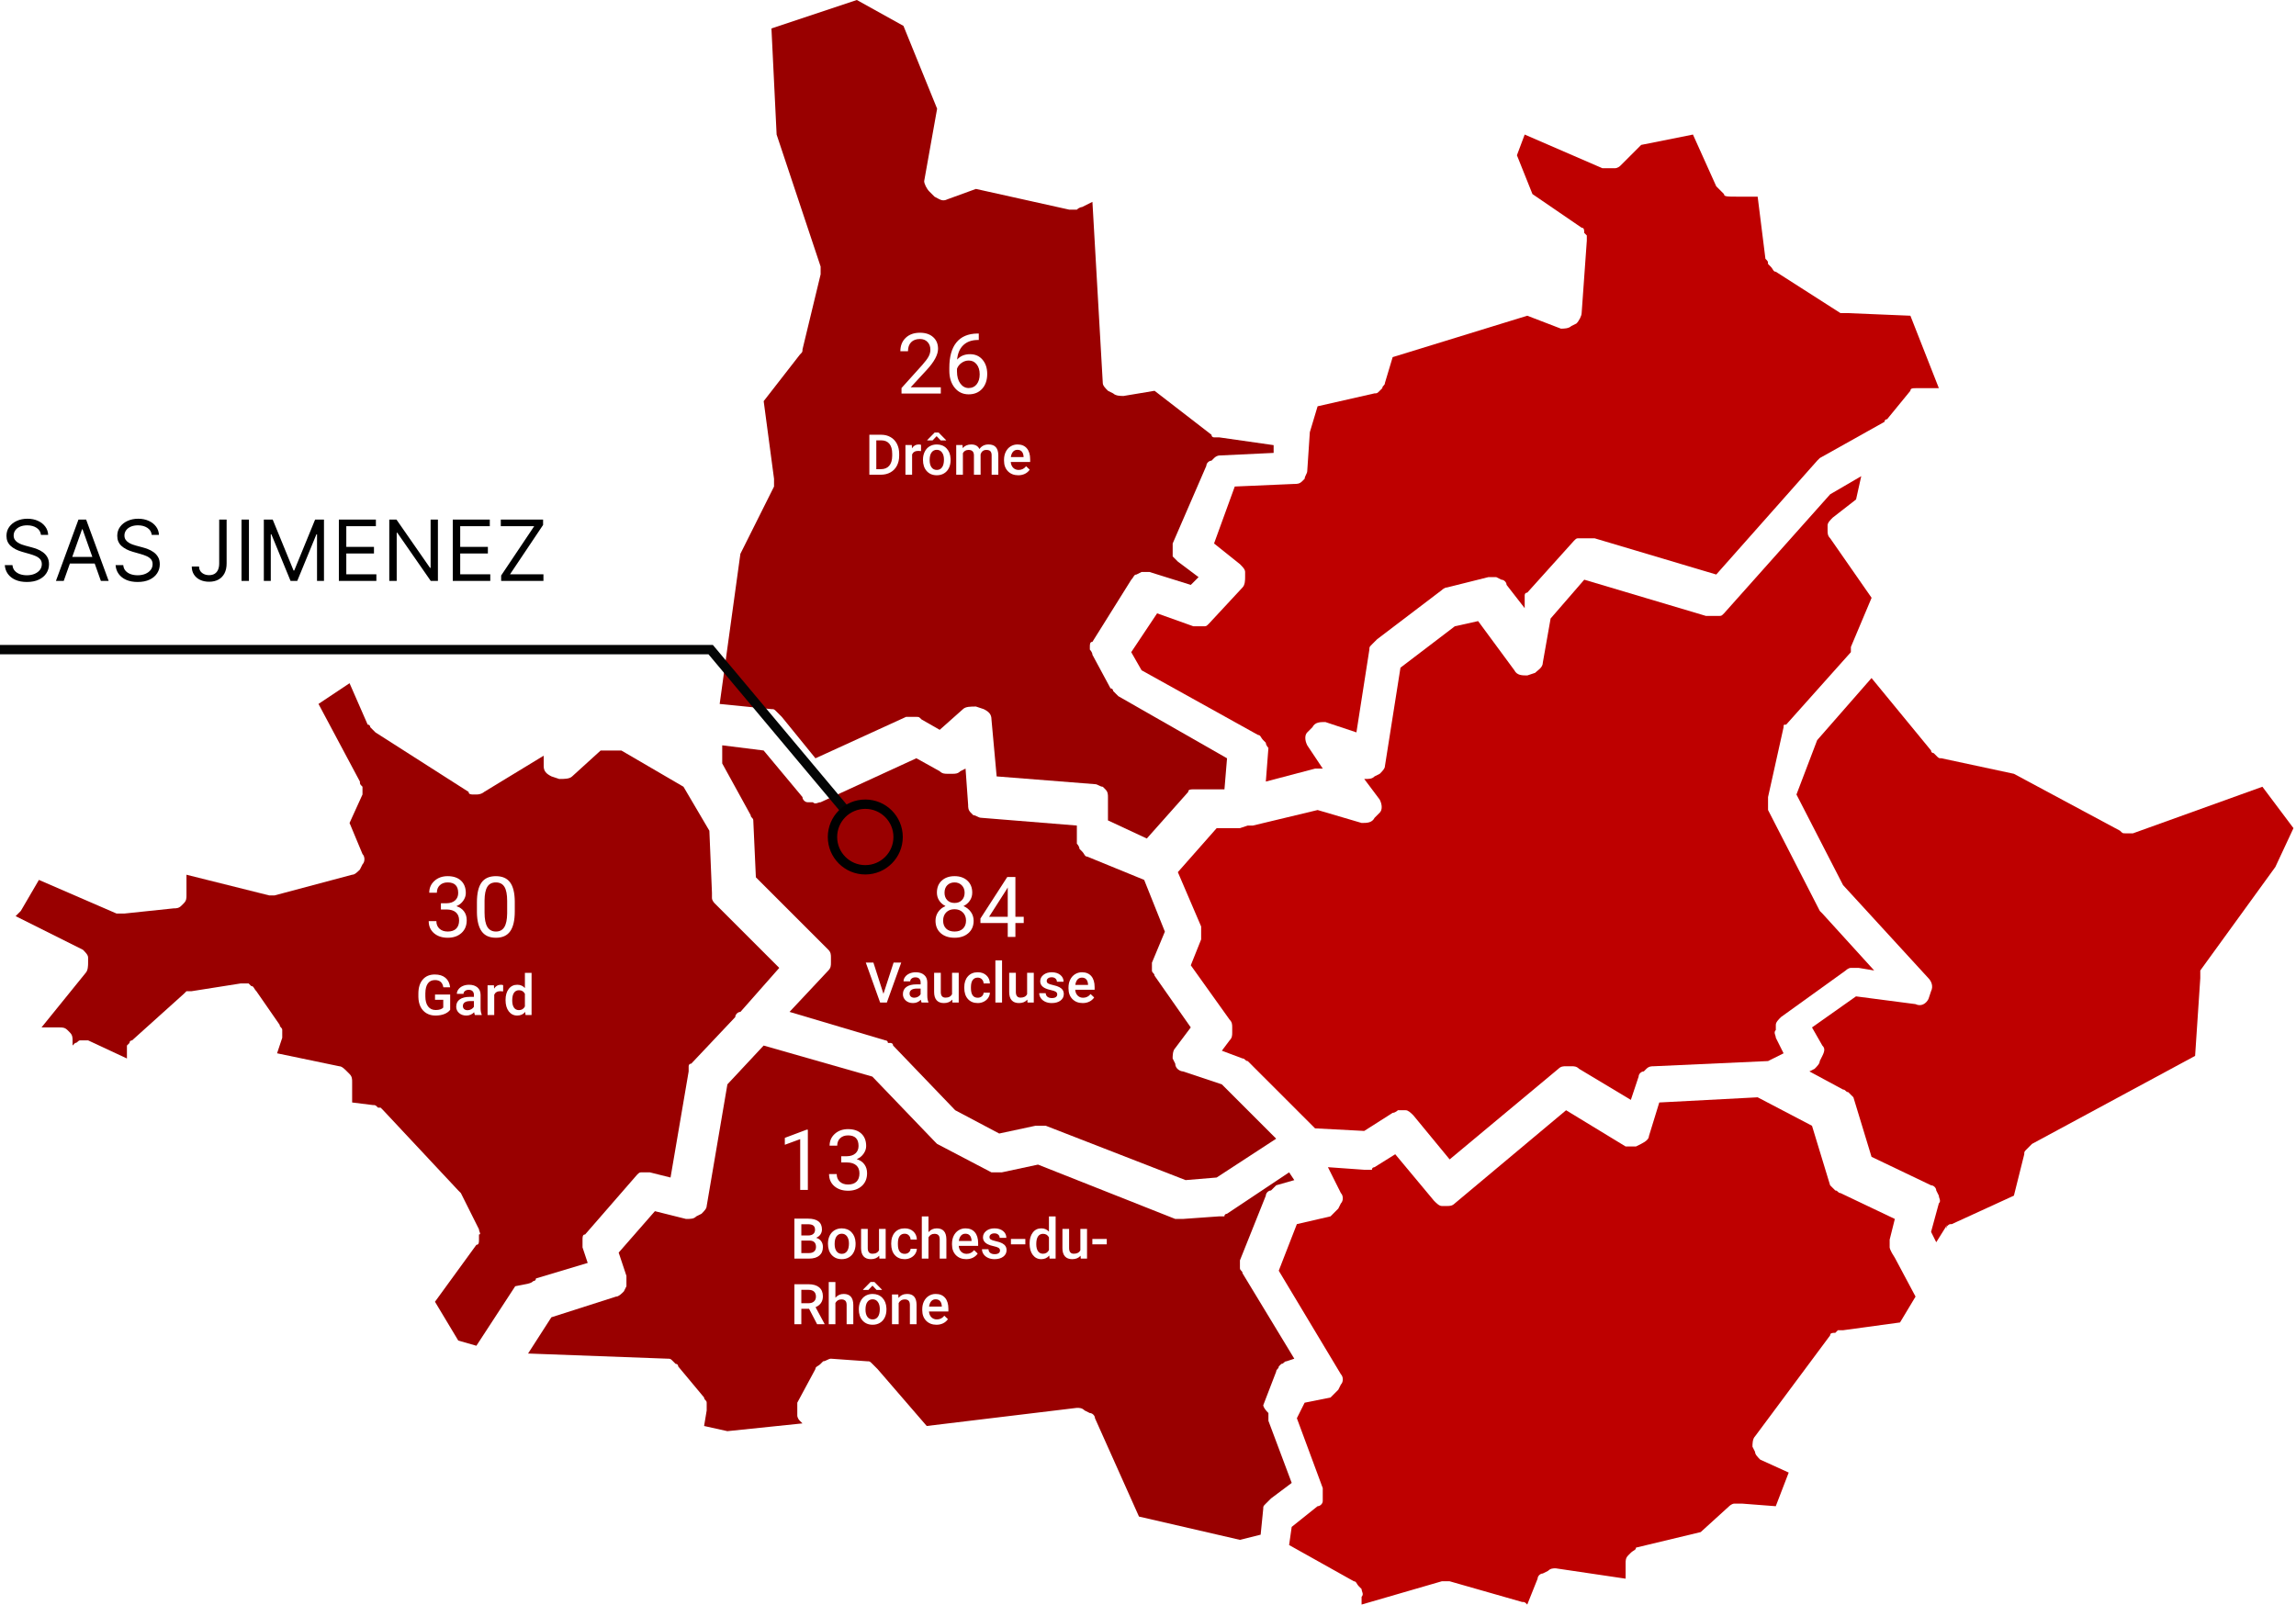
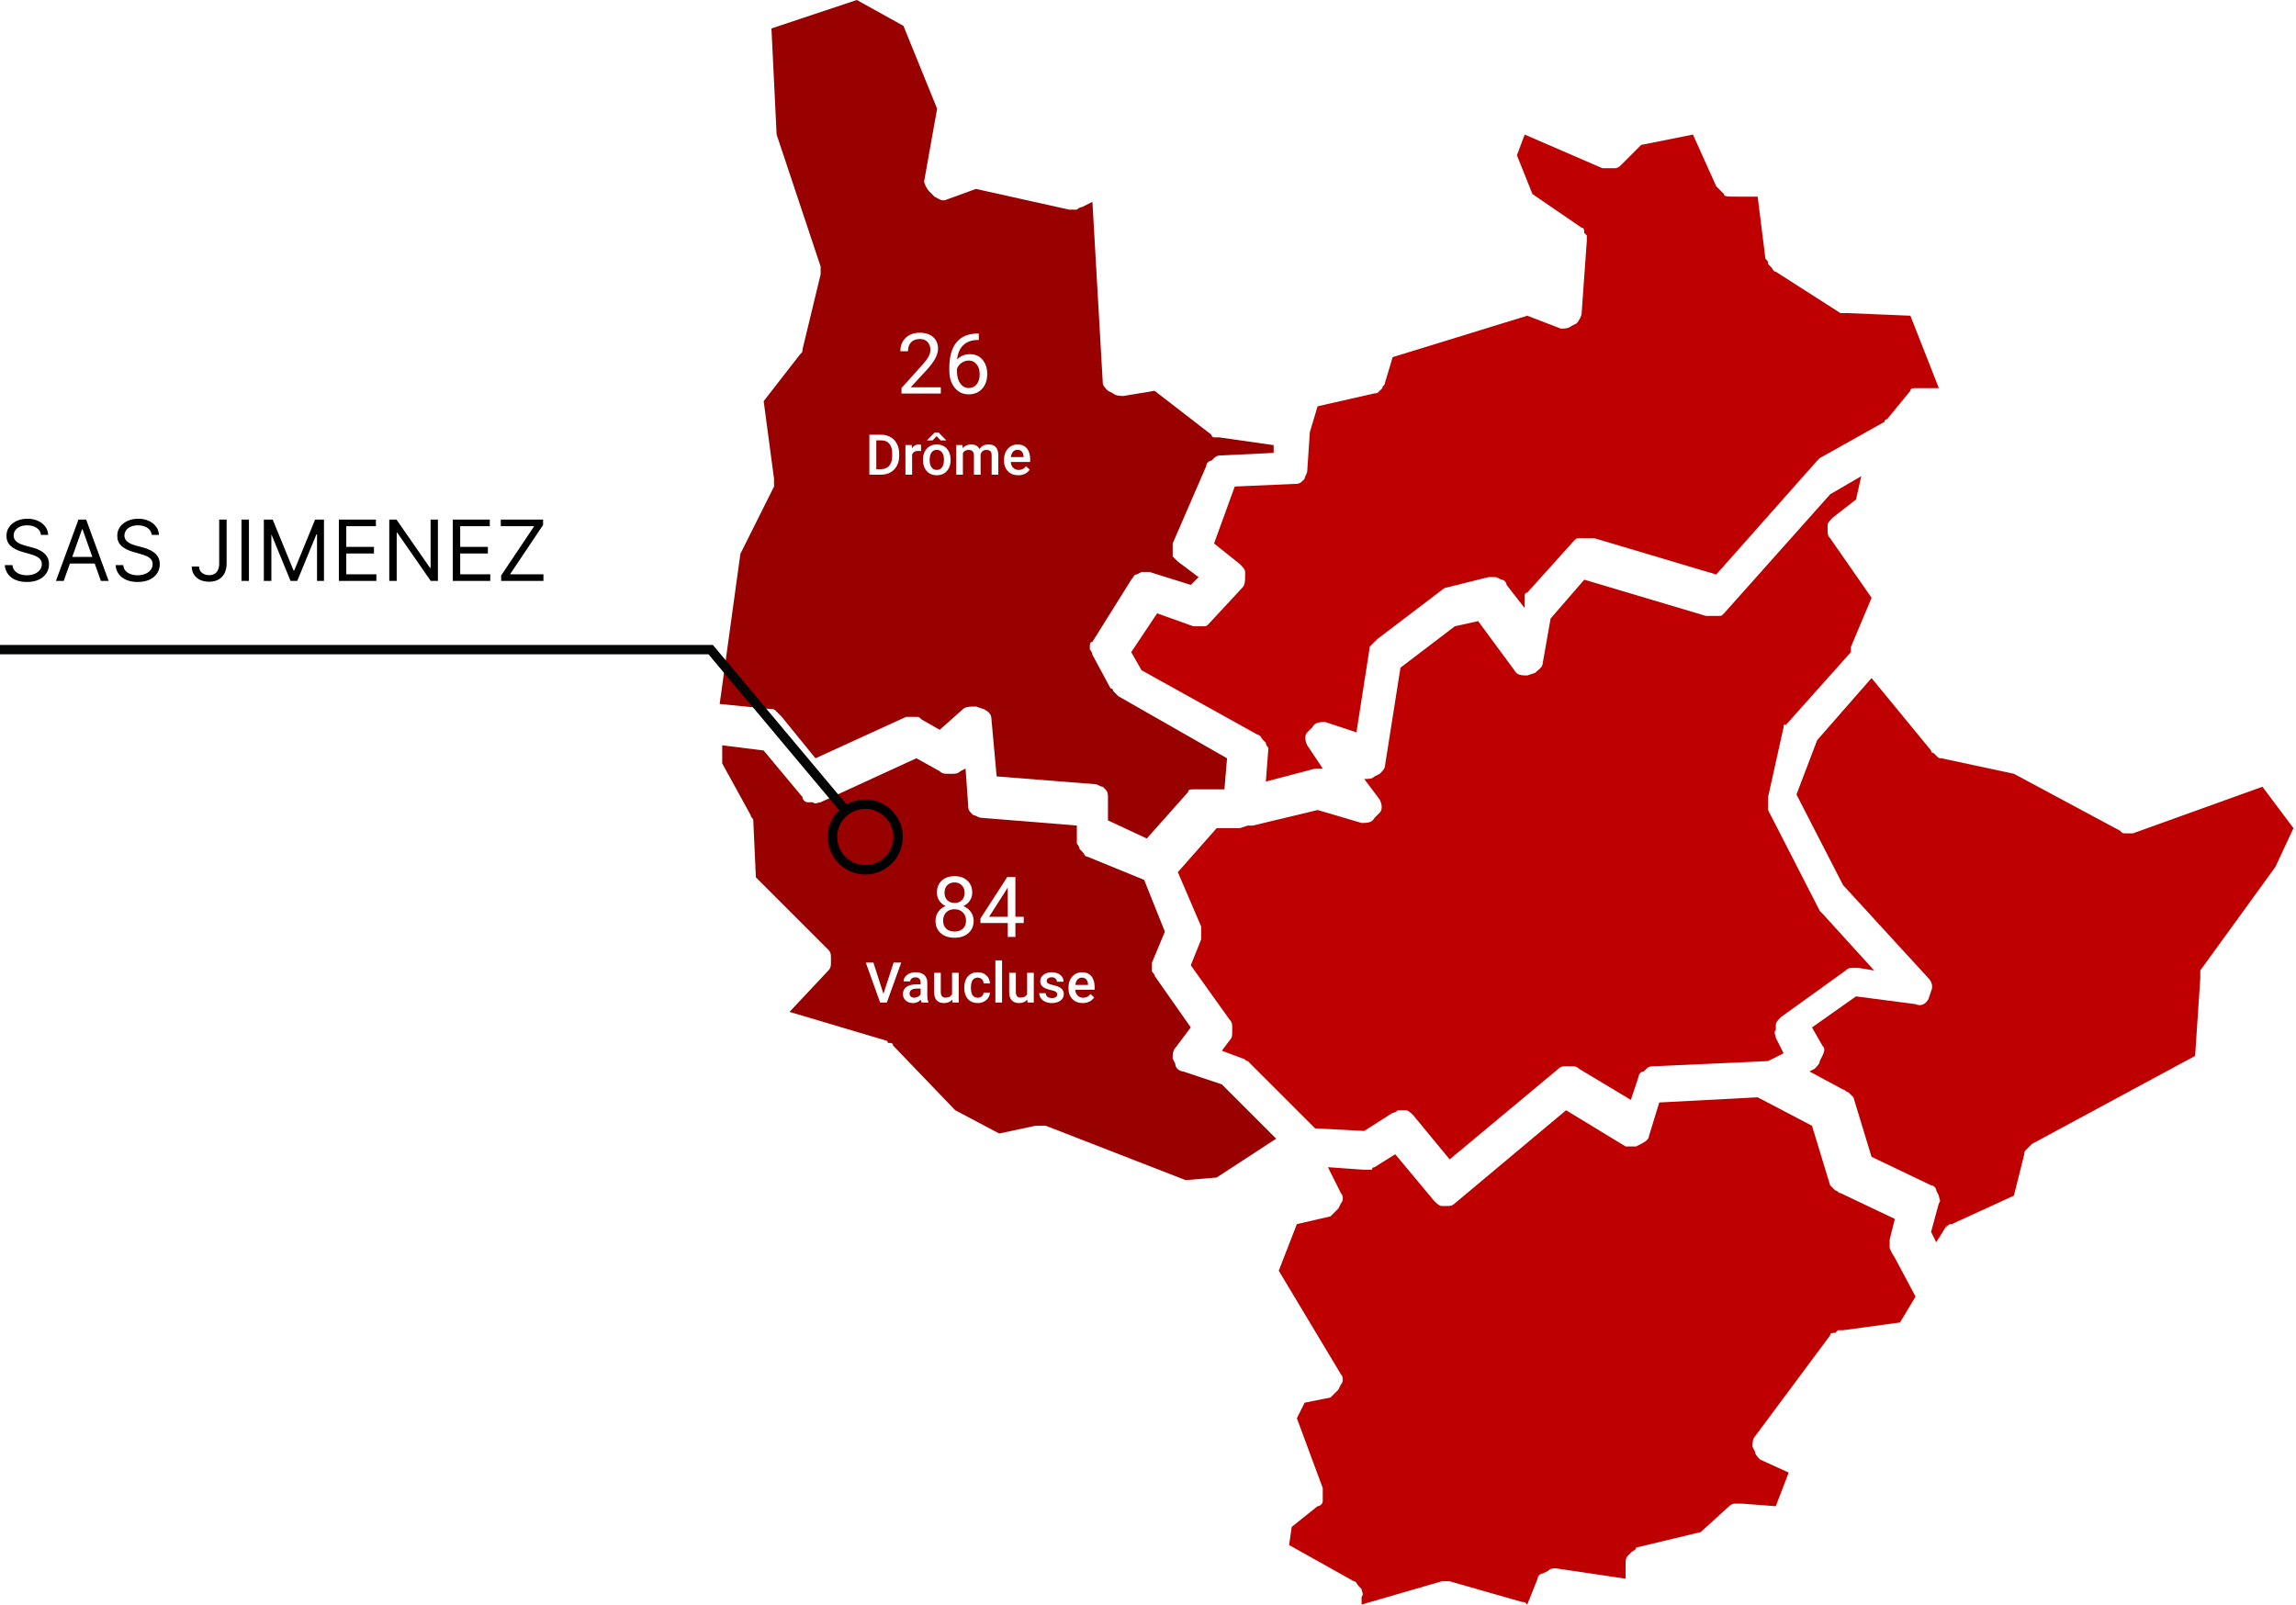
<svg xmlns="http://www.w3.org/2000/svg" width="735" height="514" viewBox="0 0 735 514" fill="none">
-   <rect width="735" height="514" fill="white" />
  <g clip-path="url(#clip0_0_1)">
    <path d="M252.745 323.999L283.406 333.115C283.406 333.115 284.234 333.114 284.234 333.943H285.063C285.063 333.943 285.892 333.943 285.892 334.772L305.78 355.489L319.867 362.947L331.468 360.461H332.297C332.297 360.461 332.297 360.461 333.126 360.461H333.954H334.783L379.531 377.863L389.475 377.034L408.535 364.604L391.133 347.202L378.703 343.059C377.874 343.059 376.217 342.23 376.217 340.573L375.388 338.915C375.388 338.087 375.388 336.429 376.217 335.6L381.189 328.971L369.587 312.398C369.587 311.569 368.759 311.569 368.759 310.74V309.912C368.759 309.083 368.759 308.254 368.759 308.254L372.902 298.31L366.273 281.737L348.042 274.279C347.213 274.279 347.213 273.45 346.385 272.622L345.556 271.793C345.556 270.964 344.727 270.136 344.727 270.136V264.335L314.066 261.849C313.238 261.849 312.409 261.02 311.58 261.02L310.752 260.191C309.923 259.363 309.923 258.534 309.923 257.705L309.094 246.104L307.437 246.933C306.608 247.761 305.78 247.761 304.951 247.761H303.294C302.465 247.761 301.636 247.761 300.808 246.933L293.35 242.789L262.689 256.877C261.86 256.877 261.031 257.705 260.203 256.877H258.545C257.717 256.877 256.888 256.048 256.888 255.219L244.458 240.303L231.199 238.646V244.447L240.315 261.02C240.315 261.849 241.143 261.849 241.143 262.678L241.972 280.908L265.175 304.111C266.003 304.94 266.003 305.768 266.003 306.597V308.254C266.003 309.083 266.003 309.912 265.175 310.74L252.745 323.999Z" fill="#990000" />
    <path d="M551.894 62.142L551.066 61.314C550.237 60.485 550.237 60.485 549.409 59.656L541.95 43.083L525.377 46.398L518.748 53.027C517.919 53.856 517.09 53.856 517.09 53.856H515.433C514.604 53.856 513.776 53.856 512.947 53.856L488.087 43.083L485.601 49.712L490.573 62.142L506.318 72.915C507.146 72.915 507.146 73.744 507.146 74.572L507.975 75.401C507.975 76.23 507.975 76.23 507.975 77.058L506.318 100.261C506.318 101.09 505.489 102.747 504.66 103.576L503.003 104.405C502.174 105.233 500.517 105.233 499.688 105.233L488.916 101.09L445.825 114.349L443.339 122.635C443.339 123.464 442.51 123.464 442.51 124.293L441.681 125.121C440.853 125.95 440.853 125.95 440.024 125.95L421.793 130.093L419.307 138.38L418.479 150.81C418.479 151.639 417.65 152.467 417.65 153.296L416.821 154.125C415.993 154.954 415.164 154.954 414.335 154.954L395.276 155.782L388.646 174.013L396.933 180.642C397.762 181.471 398.59 182.3 398.59 183.128V184.786C398.59 185.614 398.59 187.272 397.762 188.1L386.989 199.702C386.16 200.53 386.16 200.53 385.332 200.53H384.503C383.674 200.53 382.846 200.53 382.017 200.53L370.416 196.387L362.129 208.817L365.444 214.618L402.734 235.335C403.562 235.335 403.563 236.163 404.391 236.992L405.22 237.821C405.22 238.649 406.048 239.478 406.048 239.478L405.22 250.251L420.965 246.107H421.793H422.622C422.622 246.107 422.622 246.107 423.451 246.107L418.479 238.649C417.65 236.992 417.65 235.335 418.479 234.506L420.136 232.849C420.965 231.191 422.622 231.191 424.279 231.191L434.223 234.506L438.367 207.988C438.367 207.16 438.367 207.16 439.195 206.331L440.024 205.502L440.853 204.674L461.569 188.929C461.569 188.929 462.398 188.1 463.227 188.1L476.486 184.786C477.314 184.786 478.143 184.786 478.972 184.786L480.629 185.614C481.458 185.614 482.286 186.443 482.286 187.272L488.087 194.73V192.244V191.415V190.586C488.087 190.586 488.087 189.758 488.916 189.758L503.832 173.184C504.66 172.356 504.66 172.356 505.489 172.356H507.146C507.975 172.356 508.804 172.356 509.632 172.356H510.461L549.409 183.957L581.727 147.495L582.555 146.667L603.272 135.065C603.272 135.065 603.272 134.237 604.101 134.237L611.559 125.121C611.559 124.293 612.388 124.293 613.216 124.293H614.045C614.873 124.293 615.702 124.293 615.702 124.293H620.674L611.559 101.09L591.671 100.261H590.842H590.013H589.185L568.468 87.002C567.639 87.002 567.639 86.174 566.811 85.345L565.982 84.517C565.982 83.688 565.982 83.688 565.153 82.859L562.667 62.971H556.867C552.723 62.971 551.894 62.971 551.894 62.142Z" fill="#BE0000" />
    <path d="M570.964 232.847C570.964 232.019 570.964 232.019 571.792 232.019L592.509 208.816C592.509 207.987 592.509 207.987 592.509 207.159L599.139 191.414L585.88 172.354C585.051 171.526 585.051 170.697 585.051 169.868V168.211C585.051 167.382 585.88 166.554 586.708 165.725L594.166 159.924L595.824 152.466L585.88 158.267L551.904 196.386C551.075 197.215 551.076 197.214 550.247 197.214H549.418C548.59 197.214 547.761 197.214 546.932 197.214H546.103L507.156 185.613L496.383 198.043L493.897 212.131C493.897 213.788 492.24 214.617 491.411 215.445L488.925 216.274C487.268 216.274 485.611 216.274 484.782 214.617L473.18 198.872L465.722 200.529L448.32 213.788L443.348 245.277C443.348 246.106 442.52 246.935 441.691 247.763L440.034 248.592C439.205 249.421 438.376 249.421 436.719 249.421L441.691 256.05C442.52 257.708 442.52 259.365 441.691 260.194L440.034 261.851C439.205 263.508 437.548 263.508 435.89 263.508L421.803 259.365L401.086 264.337H400.257H399.429L396.943 265.165H389.485L377.055 279.253L384.513 296.655C384.513 297.484 384.513 297.484 384.513 298.312V299.141C384.513 299.97 384.513 299.97 384.513 300.798L381.198 309.085L393.628 326.487C394.457 327.316 394.457 328.145 394.457 328.973V330.631C394.457 331.459 394.457 332.288 393.628 333.117L391.142 336.431L397.771 338.917C398.6 338.917 398.6 339.746 399.429 339.746L420.974 361.291L436.719 362.12L445.834 356.319C446.663 356.319 447.492 355.491 447.492 355.491H448.32H449.978C450.806 355.491 451.635 356.319 452.464 357.148L464.065 371.235L498.869 342.232C499.698 341.403 500.527 341.403 501.355 341.403H503.013C503.841 341.403 504.67 341.403 505.499 342.232L522.072 352.176L524.558 344.718C524.558 343.889 525.387 343.061 526.215 343.061L527.044 342.232C527.873 341.403 528.701 341.403 529.53 341.403L565.992 339.746L570.964 337.26L568.478 332.288C568.478 331.459 567.649 330.63 568.478 329.802V328.145C568.478 327.316 569.306 326.487 570.135 325.658L590.852 310.742C590.852 310.742 591.68 309.914 592.509 309.914H593.338C594.166 309.914 594.166 309.914 594.995 309.914L599.967 310.742L583.394 292.512L582.565 291.683L565.992 259.365C565.992 258.536 565.992 258.536 565.992 257.707V256.879C565.992 256.05 565.992 256.05 565.992 255.221L570.964 232.847Z" fill="#BE0000" />
-     <path d="M404.389 449.963L408.533 439.19C408.533 438.361 409.361 438.361 409.361 437.532L410.19 436.704C411.019 436.704 411.019 435.875 411.847 435.875L414.334 435.046L397.76 407.7C397.76 406.872 396.931 406.872 396.931 406.043V405.214C396.931 404.386 396.931 404.386 396.931 403.557L405.218 382.84C405.218 382.012 406.047 381.183 406.875 381.183L407.704 380.354L408.533 379.526L414.334 377.868L412.676 375.382L392.788 388.641C392.788 388.641 391.959 388.641 391.959 389.47H391.131H390.302L378.701 390.298H377.872H377.043H376.215L332.295 372.896L320.694 375.382C320.694 375.382 319.865 375.382 319.036 375.382H318.208H317.379L299.977 366.267L299.148 365.438L279.26 344.721L244.456 334.777L232.855 347.207L226.225 386.155C226.225 386.984 225.396 387.812 224.568 388.641L222.91 389.47C222.082 390.298 221.253 390.298 219.596 390.298L209.652 387.812L198.05 401.071L200.536 408.529C200.536 409.358 200.536 410.186 200.536 411.844L199.708 413.501C198.879 414.33 198.05 415.158 197.222 415.158L176.505 421.788L169.047 433.389L213.795 435.046C214.624 435.046 214.624 435.046 215.452 435.875L216.281 436.704C217.11 436.704 217.11 437.532 217.11 437.532L225.397 447.476C225.397 448.305 226.225 448.305 226.225 449.134V449.963C226.225 450.791 226.225 450.791 226.225 451.62L225.397 456.592L232.855 458.249L256.886 455.763L256.057 454.935C255.229 454.106 255.229 453.277 255.229 453.277V451.62C255.229 450.791 255.229 449.963 255.229 449.134L261.029 438.361C261.029 437.533 261.858 437.533 262.687 436.704L263.515 435.875C264.344 435.875 265.173 435.046 266.001 435.046L277.603 435.875C278.431 435.875 278.431 435.875 279.26 436.704L280.089 437.532L280.917 438.361L296.662 456.592L344.725 450.791C345.554 450.791 346.382 450.791 347.211 451.62L348.868 452.449C349.697 452.449 350.526 453.277 350.526 454.106L364.613 485.595L396.931 493.053L403.561 491.396L404.389 483.109C404.389 482.281 404.389 482.281 405.218 481.452L406.047 480.623L406.875 479.795L413.505 474.823L406.047 454.935C406.047 454.106 406.047 454.106 406.047 453.277V452.449C404.389 450.791 404.389 449.963 404.389 449.963Z" fill="#990000" />
    <path d="M623.149 392.784C623.978 391.955 623.978 391.955 624.806 391.955L644.694 382.84L648.009 369.581C648.009 368.753 648.009 368.753 648.838 367.924L649.666 367.095L650.495 366.267L702.701 338.092L704.359 313.232C704.359 312.403 704.359 312.403 704.359 311.574V310.746L728.39 277.599L734.191 265.169L724.247 251.91L682.813 266.826C681.985 266.826 681.985 266.826 681.156 266.826H680.327C679.498 266.826 679.499 266.826 678.67 265.997L644.694 247.767L621.492 242.795C620.663 242.795 620.663 242.795 619.834 241.966L619.006 241.137C619.006 241.137 618.177 241.137 618.177 240.309L599.117 217.106L581.715 236.994L575.086 254.396L590.002 283.4L617.348 313.232C618.177 314.06 619.005 315.718 618.177 317.375L617.348 319.861C616.52 321.518 614.862 322.347 613.205 321.518L594.145 319.032L580.058 328.977L583.373 334.777C584.201 335.606 584.201 336.434 583.373 338.092L582.544 339.749C582.544 340.578 581.715 341.407 580.887 342.235L579.229 343.064L590.002 348.865C590.831 348.865 590.831 349.693 591.659 349.693L592.488 350.522L593.317 351.351L599.117 370.41L618.177 379.525C619.005 379.525 619.834 380.354 619.834 381.183L620.663 382.84C620.663 383.669 621.492 384.497 620.663 385.326L618.177 394.441L619.834 397.756L623.978 391.127C622.32 393.613 623.149 393.613 623.149 392.784Z" fill="#BE0000" />
    <path d="M604.922 399.414C604.922 398.585 604.922 397.756 604.922 396.927L606.579 390.298L589.177 382.011C588.348 382.011 588.348 381.183 587.52 381.183L586.691 380.354L585.862 379.525L580.062 360.466L562.66 351.351L531.17 353.008L527.855 363.781C527.855 364.609 527.027 365.438 525.369 366.267L523.712 367.095C522.883 367.095 521.226 367.095 520.397 367.095L501.338 355.494L465.705 385.326C464.876 386.155 464.048 386.155 463.219 386.155H461.562C460.733 386.155 459.904 385.326 459.076 384.497L446.646 369.581L440.016 373.725C440.016 373.725 439.188 373.725 439.188 374.553H438.359C438.359 374.553 437.53 374.553 436.702 374.553L425.1 373.725L429.244 382.011C430.072 382.84 430.072 384.497 429.244 385.326L428.415 386.983C427.586 387.812 426.758 388.641 425.929 389.469L415.156 391.955L409.355 406.872L429.244 440.018C430.072 440.847 430.072 442.504 429.244 443.333L428.415 444.99C427.586 445.819 426.758 446.648 425.929 447.476L417.642 449.134L415.156 454.106L423.443 476.48C423.443 477.308 423.443 478.137 423.443 478.966V480.623C423.443 481.452 422.614 482.281 421.786 482.281L413.499 488.91L412.67 494.711L433.387 506.312C434.216 506.312 434.216 507.141 435.044 507.969L435.873 508.798C435.873 509.627 436.702 510.455 435.873 511.284V513.77L461.562 506.312H462.39H463.219H464.048L487.251 512.941C488.079 512.941 488.079 512.941 488.908 513.77L492.223 505.483C492.223 504.655 493.051 503.826 493.88 503.826L495.537 502.997C496.366 502.169 497.195 502.169 498.023 502.169L520.397 505.483V500.511C520.397 499.683 520.397 498.854 521.226 498.025L522.055 497.197C522.883 496.368 523.712 496.368 523.712 495.539L544.429 490.567L553.544 482.281C553.544 482.281 554.373 481.452 555.202 481.452H556.03C556.859 481.452 556.859 481.452 557.688 481.452L568.46 482.281L572.604 471.508L563.488 467.364C562.66 466.536 561.831 465.707 561.831 464.878L561.002 463.221C561.002 462.392 561.002 460.735 561.831 459.906L585.862 427.588C585.862 426.76 586.691 426.76 587.52 426.76L588.348 425.931C588.348 425.931 589.177 425.931 590.006 425.931L608.236 423.445L613.209 415.158L606.579 402.728C604.922 400.242 604.922 399.414 604.922 399.414Z" fill="#BE0000" />
-     <path d="M170.734 410.184C170.734 410.184 171.563 410.184 171.563 409.356L188.136 404.383L186.479 399.412C186.479 398.583 186.479 397.754 186.479 397.754V396.925C186.479 396.097 186.479 395.268 187.308 395.268L203.881 376.209C204.71 375.38 204.71 375.38 205.538 375.38H206.367C207.196 375.38 208.024 375.38 208.024 375.38L214.654 377.037L220.454 343.062C220.454 342.233 220.454 342.233 220.454 342.233V341.405C220.454 341.405 220.454 340.576 221.283 340.576L235.371 325.66C235.371 324.831 236.199 324.002 237.028 324.002L249.458 309.915L228.741 289.198C228.741 289.198 227.913 288.37 227.913 287.541V286.712V285.883L227.084 265.995L218.797 251.908L198.909 240.307H192.28L183.164 248.593C182.336 249.422 180.678 249.422 179.021 249.422L176.535 248.593C174.878 247.765 174.049 246.936 174.049 245.279V241.964L154.989 253.565C154.989 253.565 154.161 254.394 152.503 254.394H151.675C150.846 254.394 150.017 254.394 150.017 253.565L120.185 234.506L119.357 233.677L118.528 232.849C118.528 232.849 118.528 232.02 117.699 232.02L111.899 218.761L101.955 225.391L115.213 250.251C115.213 251.079 115.213 251.079 116.042 251.908V252.737C116.042 253.565 116.042 253.565 116.042 254.394L111.899 263.509L116.042 273.453C116.871 274.282 116.871 275.94 116.042 276.768L115.213 278.426C114.385 279.254 113.556 280.083 112.727 280.083L87.867 286.712C87.038 286.712 86.21 286.712 86.21 286.712L59.692 280.083V286.712C59.692 287.541 59.692 288.37 58.864 289.198L58.035 290.027C57.206 290.856 56.378 290.856 55.549 290.856L39.804 292.513H38.976H38.147H37.318L12.458 281.74L6.657 291.684L5.829 292.513L5 293.342L26.546 304.114C27.374 304.943 28.203 305.772 28.203 306.6V308.258C28.203 309.086 28.203 310.744 27.374 311.572L13.287 328.974H19.087C19.916 328.974 20.745 328.974 21.573 329.803L22.402 330.632C23.231 331.46 23.231 332.289 23.231 333.118V334.775L24.059 333.946C24.888 333.946 24.888 333.118 25.717 333.118H26.546C27.374 333.118 28.203 333.118 28.203 333.118L40.633 338.919V336.432C40.633 335.604 40.633 335.604 40.633 334.775L41.462 333.946C41.462 333.118 42.29 333.118 42.29 333.118L58.864 318.202L59.692 317.373H60.521H61.35L77.094 314.887C77.923 314.887 78.752 314.887 79.58 314.887L80.409 315.716C81.238 315.716 81.238 316.544 82.066 317.373L89.525 328.146C89.525 328.974 90.353 328.974 90.353 329.803V330.632C90.353 331.46 90.353 331.46 90.353 332.289L88.696 337.261L108.584 341.405C109.413 341.405 110.241 342.233 111.07 343.062L111.899 343.89C112.727 344.719 112.727 345.548 112.727 346.376V353.006L119.357 353.835C120.185 353.835 120.185 353.835 121.014 354.663H121.843L122.671 355.492L146.703 381.181L147.531 382.009L153.332 393.611C153.332 394.439 154.161 395.268 153.332 395.268V396.925C153.332 397.754 153.332 398.583 152.503 398.583L139.245 416.814L146.703 429.244L152.503 430.901L164.934 411.842C169.077 411.013 169.906 411.013 170.734 410.184Z" fill="#990000" />
    <path d="M386.173 149.161C386.173 148.332 387.002 147.503 387.83 147.503L388.659 146.675C389.488 145.846 390.316 145.846 390.316 145.846L407.718 145.017V142.531L390.316 140.045H389.488H388.659C388.659 140.045 387.83 140.045 387.83 139.217L369.599 125.129L359.655 126.787C358.827 126.787 357.169 126.787 356.341 125.958L354.683 125.129C353.855 124.301 353.026 123.472 353.026 122.643L349.711 64.636L346.397 66.294C346.397 66.294 345.568 66.294 344.739 67.122H343.911C343.082 67.122 343.082 67.122 342.253 67.122L312.421 60.493L303.306 63.808C301.648 64.636 300.82 63.808 299.162 62.979L297.505 61.322C296.676 60.493 295.848 58.836 295.848 58.007L299.991 34.804L289.218 8.287L274.302 0L246.956 9.115L248.614 43.091L262.701 85.353V86.182V87.01V87.839L256.9 111.871C256.9 112.699 256.9 112.699 256.072 113.528L244.47 128.444L247.785 153.304V154.133V154.962V155.79L237.012 177.336L230.383 225.399L246.956 227.056C247.785 227.056 247.785 227.056 248.614 227.884L249.442 228.713L250.271 229.542L261.044 242.801L290.047 229.542C290.876 229.542 290.876 229.542 291.704 229.542H293.362C294.19 229.542 294.19 229.542 295.019 230.371L300.82 233.685L308.278 227.056C309.106 226.227 310.764 226.227 312.421 226.227L314.907 227.056C316.565 227.885 317.393 228.713 317.393 230.371L319.051 248.601L350.54 251.087C351.369 251.087 352.197 251.916 353.026 251.916L353.855 252.745C354.683 253.573 354.683 254.402 354.683 255.231V262.689L367.114 268.489L380.372 253.573C380.372 252.745 381.201 252.745 382.029 252.745H382.858C383.687 252.745 383.687 252.745 384.516 252.745H391.974L392.802 242.801L357.998 222.913L357.169 222.084L356.341 221.255C356.341 221.255 356.341 220.427 355.512 220.427L349.711 209.654C349.711 208.825 348.883 207.996 348.883 207.996V207.168C348.883 206.339 348.883 205.51 349.711 205.51L362.141 185.622C362.97 184.794 362.97 183.965 363.799 183.965L365.456 183.136C366.285 183.136 367.113 183.136 367.942 183.136L381.201 187.28L383.687 184.794L377.058 179.822C376.229 178.993 376.229 178.993 375.4 178.164V176.507C375.4 175.678 375.4 174.85 375.4 174.021L386.173 149.161Z" fill="#990000" />
    <path d="M311.236 285.814C311.236 286.772 310.981 287.625 310.472 288.372C309.971 289.119 309.29 289.704 308.428 290.125C309.43 290.556 310.221 291.185 310.801 292.011C311.39 292.837 311.685 293.773 311.685 294.819C311.685 296.48 311.122 297.803 309.997 298.787C308.881 299.771 307.409 300.264 305.581 300.264C303.735 300.264 302.254 299.771 301.138 298.787C300.03 297.794 299.477 296.471 299.477 294.819C299.477 293.782 299.758 292.846 300.32 292.011C300.892 291.176 301.678 290.543 302.68 290.112C301.828 289.69 301.155 289.106 300.663 288.359C300.171 287.612 299.925 286.764 299.925 285.814C299.925 284.197 300.443 282.914 301.48 281.965C302.518 281.016 303.884 280.541 305.581 280.541C307.268 280.541 308.63 281.016 309.667 281.965C310.713 282.914 311.236 284.197 311.236 285.814ZM309.246 294.766C309.246 293.694 308.903 292.819 308.217 292.143C307.541 291.466 306.653 291.127 305.554 291.127C304.456 291.127 303.572 291.461 302.904 292.129C302.245 292.797 301.916 293.676 301.916 294.766C301.916 295.856 302.236 296.713 302.878 297.337C303.528 297.961 304.429 298.273 305.581 298.273C306.723 298.273 307.62 297.961 308.27 297.337C308.92 296.704 309.246 295.847 309.246 294.766ZM305.581 282.545C304.623 282.545 303.845 282.844 303.247 283.441C302.658 284.03 302.364 284.834 302.364 285.854C302.364 286.83 302.654 287.621 303.234 288.227C303.823 288.825 304.605 289.124 305.581 289.124C306.556 289.124 307.334 288.825 307.914 288.227C308.503 287.621 308.797 286.83 308.797 285.854C308.797 284.878 308.494 284.083 307.888 283.468C307.281 282.853 306.512 282.545 305.581 282.545ZM325.053 293.553H327.716V295.544H325.053V300H322.601V295.544H313.86V294.107L322.456 280.805H325.053V293.553ZM316.628 293.553H322.601V284.14L322.311 284.667L316.628 293.553Z" fill="white" />
    <path d="M258.611 381H256.159V364.745L251.241 366.551V364.336L258.229 361.712H258.611V381ZM269.303 370.216H271.135C272.287 370.198 273.192 369.895 273.851 369.306C274.51 368.717 274.84 367.922 274.84 366.92C274.84 364.67 273.719 363.545 271.478 363.545C270.423 363.545 269.58 363.848 268.947 364.455C268.323 365.052 268.011 365.848 268.011 366.841H265.572C265.572 365.32 266.125 364.059 267.233 363.057C268.349 362.046 269.764 361.541 271.478 361.541C273.289 361.541 274.708 362.02 275.736 362.978C276.765 363.936 277.279 365.268 277.279 366.973C277.279 367.808 277.006 368.616 276.461 369.398C275.925 370.181 275.191 370.765 274.26 371.152C275.314 371.486 276.127 372.04 276.699 372.813C277.279 373.586 277.569 374.531 277.569 375.647C277.569 377.37 277.006 378.737 275.881 379.748C274.756 380.758 273.293 381.264 271.491 381.264C269.689 381.264 268.222 380.776 267.088 379.8C265.963 378.825 265.4 377.537 265.4 375.938H267.853C267.853 376.948 268.182 377.757 268.841 378.363C269.5 378.97 270.384 379.273 271.491 379.273C272.669 379.273 273.57 378.965 274.194 378.35C274.818 377.735 275.13 376.852 275.13 375.7C275.13 374.584 274.787 373.727 274.102 373.129C273.416 372.532 272.427 372.224 271.135 372.207H269.303V370.216Z" fill="white" />
    <path d="M141.142 289.216H142.974C144.125 289.198 145.031 288.895 145.69 288.306C146.349 287.717 146.679 286.922 146.679 285.92C146.679 283.67 145.558 282.545 143.317 282.545C142.262 282.545 141.418 282.848 140.786 283.455C140.162 284.052 139.85 284.848 139.85 285.841H137.411C137.411 284.32 137.964 283.059 139.072 282.057C140.188 281.046 141.603 280.541 143.317 280.541C145.127 280.541 146.547 281.02 147.575 281.978C148.604 282.936 149.118 284.268 149.118 285.973C149.118 286.808 148.845 287.616 148.3 288.398C147.764 289.181 147.03 289.765 146.099 290.152C147.153 290.486 147.966 291.04 148.538 291.813C149.118 292.586 149.408 293.531 149.408 294.647C149.408 296.37 148.845 297.737 147.72 298.748C146.595 299.758 145.132 300.264 143.33 300.264C141.528 300.264 140.061 299.776 138.927 298.8C137.802 297.825 137.239 296.537 137.239 294.938H139.691C139.691 295.948 140.021 296.757 140.68 297.363C141.339 297.97 142.223 298.273 143.33 298.273C144.508 298.273 145.409 297.965 146.033 297.35C146.657 296.735 146.969 295.852 146.969 294.7C146.969 293.584 146.626 292.727 145.94 292.129C145.255 291.532 144.266 291.224 142.974 291.207H141.142V289.216ZM164.793 291.813C164.793 294.669 164.305 296.792 163.33 298.181C162.354 299.569 160.829 300.264 158.755 300.264C156.707 300.264 155.191 299.587 154.207 298.233C153.222 296.871 152.712 294.841 152.677 292.143V288.886C152.677 286.065 153.165 283.969 154.141 282.598C155.116 281.227 156.646 280.541 158.729 280.541C160.794 280.541 162.314 281.205 163.29 282.532C164.266 283.85 164.767 285.889 164.793 288.649V291.813ZM162.354 288.478C162.354 286.412 162.064 284.909 161.484 283.969C160.904 283.02 159.985 282.545 158.729 282.545C157.48 282.545 156.571 283.015 156 283.956C155.428 284.896 155.134 286.342 155.116 288.293V292.195C155.116 294.27 155.415 295.803 156.013 296.796C156.619 297.781 157.533 298.273 158.755 298.273C159.959 298.273 160.851 297.807 161.431 296.875C162.02 295.944 162.328 294.476 162.354 292.472V288.478Z" fill="white" />
    <path d="M301.172 126H288.595V124.247L295.24 116.864C296.224 115.748 296.901 114.842 297.27 114.148C297.648 113.445 297.837 112.72 297.837 111.973C297.837 110.971 297.534 110.149 296.927 109.507C296.321 108.866 295.512 108.545 294.501 108.545C293.289 108.545 292.344 108.892 291.667 109.586C290.999 110.272 290.665 111.23 290.665 112.46H288.226C288.226 110.694 288.793 109.266 289.927 108.176C291.069 107.086 292.594 106.541 294.501 106.541C296.286 106.541 297.696 107.011 298.733 107.952C299.771 108.883 300.289 110.127 300.289 111.683C300.289 113.572 299.085 115.822 296.677 118.433L291.535 124.009H301.172V126ZM313.328 106.792V108.861H312.879C310.981 108.896 309.469 109.459 308.344 110.549C307.219 111.639 306.569 113.172 306.393 115.15C307.404 113.99 308.784 113.41 310.533 113.41C312.203 113.41 313.534 113.999 314.527 115.176C315.529 116.354 316.03 117.875 316.03 119.738C316.03 121.715 315.49 123.297 314.409 124.484C313.336 125.67 311.895 126.264 310.084 126.264C308.248 126.264 306.758 125.561 305.615 124.154C304.473 122.739 303.901 120.92 303.901 118.696V117.76C303.901 114.227 304.653 111.529 306.156 109.666C307.667 107.793 309.913 106.835 312.893 106.792H313.328ZM310.124 115.44C309.289 115.44 308.52 115.69 307.817 116.191C307.114 116.692 306.626 117.321 306.354 118.077V118.973C306.354 120.555 306.709 121.83 307.421 122.796C308.133 123.763 309.021 124.247 310.084 124.247C311.183 124.247 312.044 123.842 312.668 123.034C313.301 122.225 313.618 121.166 313.618 119.856C313.618 118.538 313.297 117.475 312.655 116.666C312.022 115.849 311.179 115.44 310.124 115.44Z" fill="white" />
    <path d="M282.81 318.214L286.062 308.203H288.505L283.899 321H281.746L277.158 308.203H279.593L282.81 318.214ZM295.026 321C294.933 320.818 294.851 320.522 294.78 320.112C294.101 320.821 293.269 321.176 292.284 321.176C291.329 321.176 290.55 320.903 289.946 320.358C289.343 319.813 289.041 319.14 289.041 318.337C289.041 317.323 289.416 316.547 290.166 316.008C290.922 315.463 292 315.19 293.4 315.19H294.71V314.566C294.71 314.074 294.572 313.682 294.297 313.389C294.021 313.09 293.603 312.94 293.04 312.94C292.554 312.94 292.155 313.063 291.845 313.31C291.534 313.55 291.379 313.857 291.379 314.232H289.243C289.243 313.711 289.416 313.225 289.762 312.773C290.107 312.316 290.576 311.959 291.168 311.701C291.766 311.443 292.431 311.314 293.163 311.314C294.276 311.314 295.164 311.596 295.826 312.158C296.488 312.715 296.828 313.5 296.846 314.514V318.803C296.846 319.658 296.966 320.341 297.206 320.851V321H295.026ZM292.68 319.462C293.102 319.462 293.497 319.359 293.866 319.154C294.241 318.949 294.522 318.674 294.71 318.328V316.535H293.559C292.768 316.535 292.173 316.673 291.774 316.948C291.376 317.224 291.177 317.613 291.177 318.117C291.177 318.527 291.312 318.855 291.581 319.102C291.856 319.342 292.223 319.462 292.68 319.462ZM304.844 320.068C304.217 320.807 303.326 321.176 302.172 321.176C301.141 321.176 300.358 320.874 299.825 320.271C299.298 319.667 299.034 318.794 299.034 317.651V311.49H301.17V317.625C301.17 318.832 301.671 319.436 302.673 319.436C303.71 319.436 304.41 319.063 304.773 318.319V311.49H306.909V321H304.896L304.844 320.068ZM312.991 319.471C313.524 319.471 313.967 319.315 314.318 319.005C314.67 318.694 314.857 318.311 314.881 317.854H316.894C316.87 318.445 316.686 318.999 316.34 319.515C315.994 320.024 315.525 320.429 314.934 320.728C314.342 321.026 313.703 321.176 313.018 321.176C311.688 321.176 310.633 320.745 309.854 319.884C309.074 319.022 308.685 317.833 308.685 316.315V316.096C308.685 314.648 309.071 313.491 309.845 312.624C310.618 311.751 311.673 311.314 313.009 311.314C314.14 311.314 315.06 311.646 315.769 312.308C316.483 312.964 316.858 313.828 316.894 314.9H314.881C314.857 314.355 314.67 313.907 314.318 313.556C313.973 313.204 313.53 313.028 312.991 313.028C312.3 313.028 311.767 313.28 311.392 313.784C311.017 314.282 310.826 315.041 310.82 316.061V316.403C310.82 317.435 311.005 318.205 311.374 318.715C311.749 319.219 312.288 319.471 312.991 319.471ZM320.778 321H318.643V307.5H320.778V321ZM328.873 320.068C328.246 320.807 327.355 321.176 326.201 321.176C325.17 321.176 324.388 320.874 323.854 320.271C323.327 319.667 323.063 318.794 323.063 317.651V311.49H325.199V317.625C325.199 318.832 325.7 319.436 326.702 319.436C327.739 319.436 328.439 319.063 328.803 318.319V311.49H330.938V321H328.926L328.873 320.068ZM338.444 318.416C338.444 318.035 338.286 317.745 337.97 317.546C337.659 317.347 337.141 317.171 336.414 317.019C335.688 316.866 335.081 316.673 334.595 316.438C333.528 315.923 332.995 315.176 332.995 314.197C332.995 313.377 333.341 312.691 334.032 312.141C334.724 311.59 335.603 311.314 336.669 311.314C337.806 311.314 338.723 311.596 339.42 312.158C340.123 312.721 340.475 313.45 340.475 314.347H338.339C338.339 313.937 338.187 313.597 337.882 313.327C337.577 313.052 337.173 312.914 336.669 312.914C336.2 312.914 335.816 313.022 335.518 313.239C335.225 313.456 335.078 313.746 335.078 314.109C335.078 314.438 335.216 314.692 335.491 314.874C335.767 315.056 336.323 315.24 337.161 315.428C337.999 315.609 338.655 315.829 339.13 316.087C339.61 316.339 339.965 316.644 340.193 317.001C340.428 317.358 340.545 317.792 340.545 318.302C340.545 319.157 340.19 319.852 339.481 320.385C338.772 320.912 337.844 321.176 336.695 321.176C335.916 321.176 335.222 321.035 334.612 320.754C334.003 320.473 333.528 320.086 333.188 319.594C332.849 319.102 332.679 318.571 332.679 318.003H334.753C334.782 318.507 334.973 318.896 335.324 319.172C335.676 319.441 336.142 319.576 336.722 319.576C337.284 319.576 337.712 319.471 338.005 319.26C338.298 319.043 338.444 318.762 338.444 318.416ZM346.601 321.176C345.247 321.176 344.148 320.751 343.305 319.901C342.467 319.046 342.048 317.909 342.048 316.491V316.228C342.048 315.278 342.229 314.432 342.593 313.688C342.962 312.938 343.478 312.354 344.14 311.938C344.802 311.522 345.54 311.314 346.354 311.314C347.649 311.314 348.648 311.728 349.352 312.554C350.061 313.38 350.415 314.549 350.415 316.061V316.922H344.201C344.266 317.707 344.526 318.328 344.983 318.785C345.446 319.242 346.026 319.471 346.724 319.471C347.702 319.471 348.499 319.075 349.114 318.284L350.266 319.383C349.885 319.951 349.375 320.394 348.736 320.71C348.104 321.021 347.392 321.176 346.601 321.176ZM346.346 313.028C345.76 313.028 345.285 313.233 344.922 313.644C344.564 314.054 344.336 314.625 344.236 315.357H348.306V315.199C348.259 314.484 348.068 313.945 347.734 313.582C347.4 313.213 346.938 313.028 346.346 313.028Z" fill="white" />
    <path d="M254.301 403V390.203H258.687C260.134 390.203 261.235 390.493 261.991 391.073C262.747 391.653 263.125 392.518 263.125 393.666C263.125 394.252 262.967 394.779 262.65 395.248C262.334 395.717 261.871 396.08 261.262 396.338C261.953 396.525 262.486 396.88 262.861 397.401C263.242 397.917 263.433 398.538 263.433 399.265C263.433 400.466 263.046 401.389 262.272 402.033C261.505 402.678 260.403 403 258.968 403H254.301ZM256.524 397.226V401.225H258.994C259.691 401.225 260.236 401.052 260.629 400.706C261.021 400.36 261.218 399.88 261.218 399.265C261.218 397.935 260.538 397.255 259.179 397.226H256.524ZM256.524 395.591H258.704C259.396 395.591 259.935 395.436 260.321 395.125C260.714 394.809 260.91 394.363 260.91 393.789C260.91 393.156 260.729 392.699 260.365 392.418C260.008 392.137 259.448 391.996 258.687 391.996H256.524V395.591ZM265.05 398.157C265.05 397.226 265.234 396.388 265.604 395.644C265.973 394.894 266.491 394.319 267.159 393.921C267.827 393.517 268.595 393.314 269.462 393.314C270.745 393.314 271.785 393.728 272.582 394.554C273.385 395.38 273.818 396.476 273.883 397.841L273.892 398.342C273.892 399.279 273.71 400.117 273.347 400.855C272.989 401.594 272.474 402.165 271.8 402.569C271.132 402.974 270.358 403.176 269.479 403.176C268.138 403.176 267.062 402.73 266.254 401.84C265.451 400.943 265.05 399.751 265.05 398.263V398.157ZM267.186 398.342C267.186 399.32 267.388 400.088 267.792 400.645C268.196 401.195 268.759 401.471 269.479 401.471C270.2 401.471 270.76 401.189 271.158 400.627C271.562 400.064 271.765 399.241 271.765 398.157C271.765 397.196 271.557 396.435 271.141 395.872C270.73 395.31 270.171 395.028 269.462 395.028C268.765 395.028 268.211 395.307 267.801 395.863C267.391 396.414 267.186 397.24 267.186 398.342ZM281.459 402.068C280.832 402.807 279.941 403.176 278.787 403.176C277.756 403.176 276.974 402.874 276.44 402.271C275.913 401.667 275.649 400.794 275.649 399.651V393.49H277.785V399.625C277.785 400.832 278.286 401.436 279.288 401.436C280.325 401.436 281.025 401.063 281.389 400.319V393.49H283.524V403H281.512L281.459 402.068ZM289.606 401.471C290.14 401.471 290.582 401.315 290.934 401.005C291.285 400.694 291.473 400.311 291.496 399.854H293.509C293.485 400.445 293.301 400.999 292.955 401.515C292.609 402.024 292.141 402.429 291.549 402.728C290.957 403.026 290.318 403.176 289.633 403.176C288.303 403.176 287.248 402.745 286.469 401.884C285.689 401.022 285.3 399.833 285.3 398.315V398.096C285.3 396.648 285.687 395.491 286.46 394.624C287.233 393.751 288.288 393.314 289.624 393.314C290.755 393.314 291.675 393.646 292.384 394.308C293.099 394.964 293.474 395.828 293.509 396.9H291.496C291.473 396.355 291.285 395.907 290.934 395.556C290.588 395.204 290.146 395.028 289.606 395.028C288.915 395.028 288.382 395.28 288.007 395.784C287.632 396.282 287.441 397.041 287.436 398.061V398.403C287.436 399.435 287.62 400.205 287.989 400.715C288.364 401.219 288.903 401.471 289.606 401.471ZM297.227 394.527C297.924 393.719 298.806 393.314 299.872 393.314C301.899 393.314 302.928 394.472 302.957 396.786V403H300.821V396.865C300.821 396.209 300.678 395.746 300.391 395.477C300.109 395.201 299.693 395.063 299.143 395.063C298.287 395.063 297.648 395.444 297.227 396.206V403H295.091V389.5H297.227V394.527ZM309.312 403.176C307.958 403.176 306.859 402.751 306.016 401.901C305.178 401.046 304.759 399.909 304.759 398.491V398.228C304.759 397.278 304.94 396.432 305.304 395.688C305.673 394.938 306.188 394.354 306.851 393.938C307.513 393.522 308.251 393.314 309.065 393.314C310.36 393.314 311.359 393.728 312.062 394.554C312.771 395.38 313.126 396.549 313.126 398.061V398.922H306.912C306.977 399.707 307.237 400.328 307.694 400.785C308.157 401.242 308.737 401.471 309.435 401.471C310.413 401.471 311.21 401.075 311.825 400.284L312.977 401.383C312.596 401.951 312.086 402.394 311.447 402.71C310.814 403.021 310.103 403.176 309.312 403.176ZM309.057 395.028C308.471 395.028 307.996 395.233 307.633 395.644C307.275 396.054 307.047 396.625 306.947 397.357H311.017V397.199C310.97 396.484 310.779 395.945 310.445 395.582C310.111 395.213 309.648 395.028 309.057 395.028ZM320.122 400.416C320.122 400.035 319.964 399.745 319.647 399.546C319.337 399.347 318.818 399.171 318.092 399.019C317.365 398.866 316.759 398.673 316.272 398.438C315.206 397.923 314.673 397.176 314.673 396.197C314.673 395.377 315.019 394.691 315.71 394.141C316.401 393.59 317.28 393.314 318.347 393.314C319.483 393.314 320.4 393.596 321.098 394.158C321.801 394.721 322.152 395.45 322.152 396.347H320.017C320.017 395.937 319.864 395.597 319.56 395.327C319.255 395.052 318.851 394.914 318.347 394.914C317.878 394.914 317.494 395.022 317.195 395.239C316.902 395.456 316.756 395.746 316.756 396.109C316.756 396.438 316.894 396.692 317.169 396.874C317.444 397.056 318.001 397.24 318.839 397.428C319.677 397.609 320.333 397.829 320.808 398.087C321.288 398.339 321.643 398.644 321.871 399.001C322.105 399.358 322.223 399.792 322.223 400.302C322.223 401.157 321.868 401.852 321.159 402.385C320.45 402.912 319.521 403.176 318.373 403.176C317.594 403.176 316.899 403.035 316.29 402.754C315.681 402.473 315.206 402.086 314.866 401.594C314.526 401.102 314.356 400.571 314.356 400.003H316.431C316.46 400.507 316.65 400.896 317.002 401.172C317.354 401.441 317.819 401.576 318.399 401.576C318.962 401.576 319.39 401.471 319.683 401.26C319.976 401.043 320.122 400.762 320.122 400.416ZM328.234 398.421H323.62V396.698H328.234V398.421ZM329.597 398.175C329.597 396.71 329.937 395.535 330.616 394.65C331.296 393.76 332.207 393.314 333.35 393.314C334.357 393.314 335.172 393.666 335.793 394.369V389.5H337.929V403H335.995L335.89 402.016C335.251 402.789 334.398 403.176 333.332 403.176C332.219 403.176 331.316 402.728 330.625 401.831C329.939 400.935 329.597 399.716 329.597 398.175ZM331.732 398.359C331.732 399.326 331.917 400.082 332.286 400.627C332.661 401.166 333.191 401.436 333.877 401.436C334.75 401.436 335.389 401.046 335.793 400.267V396.206C335.4 395.444 334.768 395.063 333.895 395.063C333.203 395.063 332.67 395.339 332.295 395.89C331.92 396.435 331.732 397.258 331.732 398.359ZM345.918 402.068C345.291 402.807 344.4 403.176 343.246 403.176C342.215 403.176 341.433 402.874 340.899 402.271C340.372 401.667 340.108 400.794 340.108 399.651V393.49H342.244V399.625C342.244 400.832 342.745 401.436 343.747 401.436C344.784 401.436 345.484 401.063 345.848 400.319V393.49H347.983V403H345.971L345.918 402.068ZM354.303 398.421H349.688V396.698H354.303V398.421ZM259.003 419.069H256.524V424H254.301V411.203H258.801C260.277 411.203 261.417 411.534 262.22 412.196C263.022 412.858 263.424 413.816 263.424 415.07C263.424 415.926 263.216 416.644 262.8 417.224C262.39 417.798 261.815 418.24 261.077 418.551L263.951 423.886V424H261.569L259.003 419.069ZM256.524 417.285H258.81C259.56 417.285 260.146 417.098 260.567 416.723C260.989 416.342 261.2 415.823 261.2 415.167C261.2 414.481 261.004 413.951 260.611 413.576C260.225 413.201 259.645 413.008 258.871 412.996H256.524V417.285ZM267.432 415.527C268.129 414.719 269.011 414.314 270.077 414.314C272.104 414.314 273.133 415.472 273.162 417.786V424H271.026V417.865C271.026 417.209 270.883 416.746 270.596 416.477C270.314 416.201 269.898 416.063 269.348 416.063C268.492 416.063 267.854 416.444 267.432 417.206V424H265.296V410.5H267.432V415.527ZM274.929 419.157C274.929 418.226 275.113 417.388 275.482 416.644C275.852 415.894 276.37 415.319 277.038 414.921C277.706 414.517 278.474 414.314 279.341 414.314C280.624 414.314 281.664 414.728 282.461 415.554C283.264 416.38 283.697 417.476 283.762 418.841L283.771 419.342C283.771 420.279 283.589 421.117 283.226 421.855C282.868 422.594 282.353 423.165 281.679 423.569C281.011 423.974 280.237 424.176 279.358 424.176C278.017 424.176 276.941 423.73 276.133 422.84C275.33 421.943 274.929 420.751 274.929 419.263V419.157ZM277.064 419.342C277.064 420.32 277.267 421.088 277.671 421.645C278.075 422.195 278.638 422.471 279.358 422.471C280.079 422.471 280.639 422.189 281.037 421.627C281.441 421.064 281.644 420.241 281.644 419.157C281.644 418.196 281.436 417.435 281.02 416.872C280.609 416.31 280.05 416.028 279.341 416.028C278.644 416.028 278.09 416.307 277.68 416.863C277.27 417.414 277.064 418.24 277.064 419.342ZM282.329 412.935V413.031H280.615L279.297 411.66L277.987 413.031H276.291V412.917L278.673 410.491H279.93L282.329 412.935ZM287.559 414.49L287.62 415.589C288.323 414.739 289.246 414.314 290.389 414.314C292.369 414.314 293.377 415.448 293.412 417.716V424H291.276V417.839C291.276 417.235 291.145 416.79 290.881 416.503C290.623 416.21 290.198 416.063 289.606 416.063C288.745 416.063 288.104 416.453 287.682 417.232V424H285.546V414.49H287.559ZM299.784 424.176C298.431 424.176 297.332 423.751 296.488 422.901C295.65 422.046 295.231 420.909 295.231 419.491V419.228C295.231 418.278 295.413 417.432 295.776 416.688C296.146 415.938 296.661 415.354 297.323 414.938C297.985 414.522 298.724 414.314 299.538 414.314C300.833 414.314 301.832 414.728 302.535 415.554C303.244 416.38 303.599 417.549 303.599 419.061V419.922H297.385C297.449 420.707 297.71 421.328 298.167 421.785C298.63 422.242 299.21 422.471 299.907 422.471C300.886 422.471 301.683 422.075 302.298 421.284L303.449 422.383C303.068 422.951 302.559 423.394 301.92 423.71C301.287 424.021 300.575 424.176 299.784 424.176ZM299.529 416.028C298.943 416.028 298.469 416.233 298.105 416.644C297.748 417.054 297.52 417.625 297.42 418.357H301.489V418.199C301.442 417.484 301.252 416.945 300.918 416.582C300.584 416.213 300.121 416.028 299.529 416.028Z" fill="white" />
    <path d="M278.301 152V139.203H282.08C283.211 139.203 284.213 139.455 285.086 139.959C285.965 140.463 286.645 141.178 287.125 142.104C287.605 143.029 287.846 144.09 287.846 145.285V145.927C287.846 147.14 287.603 148.206 287.116 149.126C286.636 150.046 285.947 150.755 285.051 151.253C284.16 151.751 283.138 152 281.983 152H278.301ZM280.524 140.996V150.225H281.975C283.141 150.225 284.034 149.861 284.655 149.135C285.282 148.402 285.602 147.354 285.613 145.988V145.276C285.613 143.888 285.312 142.827 284.708 142.095C284.104 141.362 283.229 140.996 282.08 140.996H280.524ZM294.833 144.441C294.552 144.395 294.262 144.371 293.963 144.371C292.984 144.371 292.325 144.746 291.985 145.496V152H289.85V142.49H291.889L291.941 143.554C292.457 142.728 293.172 142.314 294.086 142.314C294.391 142.314 294.643 142.355 294.842 142.438L294.833 144.441ZM295.466 147.157C295.466 146.226 295.65 145.388 296.02 144.644C296.389 143.894 296.907 143.319 297.575 142.921C298.243 142.517 299.011 142.314 299.878 142.314C301.161 142.314 302.201 142.728 302.998 143.554C303.801 144.38 304.234 145.476 304.299 146.841L304.308 147.342C304.308 148.279 304.126 149.117 303.763 149.855C303.405 150.594 302.89 151.165 302.216 151.569C301.548 151.974 300.774 152.176 299.896 152.176C298.554 152.176 297.479 151.73 296.67 150.84C295.867 149.943 295.466 148.751 295.466 147.263V147.157ZM297.602 147.342C297.602 148.32 297.804 149.088 298.208 149.645C298.612 150.195 299.175 150.471 299.896 150.471C300.616 150.471 301.176 150.189 301.574 149.627C301.979 149.064 302.181 148.241 302.181 147.157C302.181 146.196 301.973 145.435 301.557 144.872C301.146 144.31 300.587 144.028 299.878 144.028C299.181 144.028 298.627 144.307 298.217 144.863C297.807 145.414 297.602 146.24 297.602 147.342ZM302.866 140.935V141.031H301.152L299.834 139.66L298.524 141.031H296.828V140.917L299.21 138.491H300.467L302.866 140.935ZM308.122 142.49L308.184 143.483C308.852 142.704 309.766 142.314 310.926 142.314C312.197 142.314 313.067 142.801 313.536 143.773C314.228 142.801 315.2 142.314 316.454 142.314C317.503 142.314 318.282 142.604 318.792 143.185C319.308 143.765 319.571 144.62 319.583 145.751V152H317.447V145.812C317.447 145.209 317.315 144.767 317.052 144.485C316.788 144.204 316.352 144.063 315.742 144.063C315.256 144.063 314.857 144.195 314.547 144.459C314.242 144.717 314.028 145.057 313.905 145.479L313.914 152H311.778V145.742C311.749 144.623 311.178 144.063 310.064 144.063C309.209 144.063 308.603 144.412 308.245 145.109V152H306.109V142.49H308.122ZM325.964 152.176C324.61 152.176 323.512 151.751 322.668 150.901C321.83 150.046 321.411 148.909 321.411 147.491V147.228C321.411 146.278 321.593 145.432 321.956 144.688C322.325 143.938 322.841 143.354 323.503 142.938C324.165 142.522 324.903 142.314 325.718 142.314C327.013 142.314 328.012 142.728 328.715 143.554C329.424 144.38 329.778 145.549 329.778 147.061V147.922H323.564C323.629 148.707 323.89 149.328 324.347 149.785C324.81 150.242 325.39 150.471 326.087 150.471C327.065 150.471 327.862 150.075 328.478 149.284L329.629 150.383C329.248 150.951 328.738 151.394 328.1 151.71C327.467 152.021 326.755 152.176 325.964 152.176ZM325.709 144.028C325.123 144.028 324.648 144.233 324.285 144.644C323.928 145.054 323.699 145.625 323.6 146.357H327.669V146.199C327.622 145.484 327.432 144.945 327.098 144.582C326.764 144.213 326.301 144.028 325.709 144.028Z" fill="white" />
    <path d="M144.109 323.339C143.646 323.942 143.005 324.399 142.185 324.71C141.364 325.021 140.433 325.176 139.39 325.176C138.317 325.176 137.368 324.933 136.542 324.446C135.716 323.96 135.077 323.266 134.626 322.363C134.181 321.455 133.949 320.397 133.932 319.19V318.188C133.932 316.255 134.395 314.746 135.32 313.662C136.246 312.572 137.538 312.027 139.196 312.027C140.62 312.027 141.751 312.379 142.589 313.082C143.427 313.785 143.931 314.799 144.101 316.123H141.921C141.675 314.582 140.781 313.812 139.24 313.812C138.244 313.812 137.485 314.172 136.964 314.893C136.448 315.607 136.182 316.659 136.164 318.048V319.032C136.164 320.415 136.454 321.49 137.034 322.258C137.62 323.02 138.432 323.4 139.469 323.4C140.605 323.4 141.414 323.143 141.895 322.627V320.122H139.258V318.435H144.109V323.339ZM152.028 325C151.935 324.818 151.853 324.522 151.782 324.112C151.103 324.821 150.271 325.176 149.286 325.176C148.331 325.176 147.552 324.903 146.948 324.358C146.345 323.813 146.043 323.14 146.043 322.337C146.043 321.323 146.418 320.547 147.168 320.008C147.924 319.463 149.002 319.19 150.402 319.19H151.712V318.566C151.712 318.074 151.574 317.682 151.299 317.389C151.023 317.09 150.604 316.94 150.042 316.94C149.556 316.94 149.157 317.063 148.847 317.31C148.536 317.55 148.381 317.857 148.381 318.232H146.245C146.245 317.711 146.418 317.225 146.764 316.773C147.109 316.316 147.578 315.959 148.17 315.701C148.768 315.443 149.433 315.314 150.165 315.314C151.278 315.314 152.166 315.596 152.828 316.158C153.49 316.715 153.83 317.5 153.848 318.514V322.803C153.848 323.658 153.968 324.341 154.208 324.851V325H152.028ZM149.682 323.462C150.104 323.462 150.499 323.359 150.868 323.154C151.243 322.949 151.524 322.674 151.712 322.328V320.535H150.561C149.77 320.535 149.175 320.673 148.776 320.948C148.378 321.224 148.179 321.613 148.179 322.117C148.179 322.527 148.313 322.855 148.583 323.102C148.858 323.342 149.225 323.462 149.682 323.462ZM161.063 317.441C160.782 317.395 160.492 317.371 160.193 317.371C159.215 317.371 158.556 317.746 158.216 318.496V325H156.08V315.49H158.119L158.172 316.554C158.688 315.728 159.402 315.314 160.316 315.314C160.621 315.314 160.873 315.355 161.072 315.438L161.063 317.441ZM161.837 320.175C161.837 318.71 162.177 317.535 162.856 316.65C163.536 315.76 164.447 315.314 165.59 315.314C166.598 315.314 167.412 315.666 168.033 316.369V311.5H170.169V325H168.235L168.13 324.016C167.491 324.789 166.639 325.176 165.572 325.176C164.459 325.176 163.557 324.728 162.865 323.831C162.18 322.935 161.837 321.716 161.837 320.175ZM163.973 320.359C163.973 321.326 164.157 322.082 164.526 322.627C164.901 323.166 165.432 323.436 166.117 323.436C166.99 323.436 167.629 323.046 168.033 322.267V318.206C167.641 317.444 167.008 317.063 166.135 317.063C165.443 317.063 164.91 317.339 164.535 317.89C164.16 318.435 163.973 319.258 163.973 320.359Z" fill="white" />
    <path d="M0 208H227.5L271.5 260.5" stroke="#040505" stroke-width="3" stroke-miterlimit="10" />
    <path d="M289 268C289 274.627 283.627 280 277 280C270.373 280 265 274.627 265 268C265 261.373 270.373 256 277 256C283.627 256 289 261.373 289 268ZM267.992 268C267.992 272.975 272.025 277.008 277 277.008C281.975 277.008 286.008 272.975 286.008 268C286.008 263.025 281.975 258.992 277 258.992C272.025 258.992 267.992 263.025 267.992 268Z" fill="black" />
-     <path d="M13.117 171.273C13.001 170.301 12.535 169.547 11.717 169.01C10.898 168.473 9.895 168.205 8.706 168.205C7.837 168.205 7.076 168.345 6.424 168.626C5.778 168.908 5.273 169.294 4.909 169.787C4.551 170.279 4.372 170.838 4.372 171.464C4.372 171.989 4.497 172.439 4.746 172.816C5.002 173.187 5.328 173.497 5.724 173.746C6.12 173.989 6.536 174.191 6.971 174.35C7.405 174.504 7.805 174.629 8.169 174.724L10.163 175.261C10.675 175.396 11.244 175.581 11.87 175.817C12.503 176.054 13.107 176.377 13.682 176.786C14.264 177.189 14.743 177.706 15.12 178.339C15.498 178.972 15.686 179.749 15.686 180.669C15.686 181.73 15.408 182.689 14.852 183.545C14.302 184.402 13.497 185.083 12.436 185.588C11.381 186.093 10.099 186.345 8.591 186.345C7.185 186.345 5.967 186.118 4.938 185.664C3.915 185.211 3.11 184.578 2.522 183.766C1.94 182.954 1.611 182.011 1.534 180.938H3.989C4.053 181.679 4.302 182.293 4.737 182.778C5.178 183.258 5.734 183.616 6.405 183.852C7.082 184.082 7.811 184.197 8.591 184.197C9.499 184.197 10.314 184.05 11.036 183.756C11.758 183.456 12.33 183.04 12.752 182.51C13.174 181.973 13.385 181.347 13.385 180.631C13.385 179.979 13.203 179.448 12.838 179.039C12.474 178.63 11.995 178.298 11.4 178.042C10.806 177.786 10.163 177.562 9.473 177.371L7.057 176.68C5.523 176.239 4.308 175.61 3.413 174.792C2.518 173.973 2.071 172.903 2.071 171.58C2.071 170.48 2.368 169.521 2.963 168.703C3.564 167.879 4.369 167.239 5.379 166.786C6.395 166.325 7.53 166.095 8.783 166.095C10.048 166.095 11.173 166.322 12.158 166.776C13.142 167.223 13.922 167.837 14.497 168.617C15.079 169.397 15.386 170.282 15.418 171.273H13.117ZM20.401 186H17.908L25.118 166.364H27.573L34.783 186H32.29L26.422 169.47H26.269L20.401 186ZM21.322 178.33H31.37V180.439H21.322V178.33ZM48.58 171.273C48.465 170.301 47.999 169.547 47.181 169.01C46.362 168.473 45.359 168.205 44.17 168.205C43.3 168.205 42.54 168.345 41.888 168.626C41.242 168.908 40.737 169.294 40.373 169.787C40.015 170.279 39.836 170.838 39.836 171.464C39.836 171.989 39.961 172.439 40.21 172.816C40.466 173.187 40.792 173.497 41.188 173.746C41.584 173.989 42 174.191 42.434 174.35C42.869 174.504 43.269 174.629 43.633 174.724L45.627 175.261C46.139 175.396 46.708 175.581 47.334 175.817C47.967 176.054 48.571 176.377 49.146 176.786C49.728 177.189 50.207 177.706 50.584 178.339C50.961 178.972 51.15 179.749 51.15 180.669C51.15 181.73 50.872 182.689 50.316 183.545C49.766 184.402 48.961 185.083 47.9 185.588C46.845 186.093 45.563 186.345 44.055 186.345C42.648 186.345 41.431 186.118 40.402 185.664C39.379 185.211 38.574 184.578 37.986 183.766C37.404 182.954 37.075 182.011 36.998 180.938H39.453C39.516 181.679 39.766 182.293 40.2 182.778C40.641 183.258 41.197 183.616 41.869 183.852C42.546 184.082 43.275 184.197 44.055 184.197C44.962 184.197 45.777 184.05 46.5 183.756C47.222 183.456 47.794 183.04 48.216 182.51C48.638 181.973 48.849 181.347 48.849 180.631C48.849 179.979 48.667 179.448 48.302 179.039C47.938 178.63 47.459 178.298 46.864 178.042C46.27 177.786 45.627 177.562 44.937 177.371L42.521 176.68C40.987 176.239 39.772 175.61 38.877 174.792C37.982 173.973 37.535 172.903 37.535 171.58C37.535 170.48 37.832 169.521 38.427 168.703C39.027 167.879 39.833 167.239 40.843 166.786C41.859 166.325 42.994 166.095 44.246 166.095C45.512 166.095 46.637 166.322 47.621 166.776C48.606 167.223 49.386 167.837 49.961 168.617C50.543 169.397 50.849 170.282 50.882 171.273H48.58ZM70.17 166.364H72.548V180.401C72.548 181.653 72.318 182.718 71.858 183.593C71.397 184.469 70.749 185.134 69.911 185.588C69.074 186.042 68.087 186.268 66.949 186.268C65.875 186.268 64.919 186.074 64.082 185.684C63.245 185.287 62.586 184.725 62.107 183.996C61.627 183.267 61.388 182.401 61.388 181.398H63.727C63.727 181.954 63.864 182.44 64.139 182.855C64.421 183.264 64.804 183.584 65.29 183.814C65.776 184.044 66.329 184.159 66.949 184.159C67.633 184.159 68.214 184.015 68.694 183.728C69.173 183.44 69.537 183.018 69.787 182.462C70.042 181.9 70.17 181.212 70.17 180.401V166.364ZM79.691 166.364V186H77.313V166.364H79.691ZM84.459 166.364H87.297L93.97 182.663H94.2L100.874 166.364H103.712V186H101.487V171.081H101.296L95.159 186H93.011L86.875 171.081H86.683V186H84.459V166.364ZM108.479 186V166.364H120.33V168.473H110.857V175.108H119.717V177.217H110.857V183.891H120.484V186H108.479ZM140.187 166.364V186H137.886L127.186 170.582H126.994V186H124.616V166.364H126.917L137.656 181.82H137.848V166.364H140.187ZM144.945 186V166.364H156.796V168.473H147.323V175.108H156.182V177.217H147.323V183.891H156.949V186H144.945ZM160.43 186V184.274L171.015 168.473H160.315V166.364H173.853V168.089L163.268 183.891H173.968V186H160.43Z" fill="black" />
+     <path d="M13.117 171.273C13.001 170.301 12.535 169.547 11.717 169.01C10.898 168.473 9.895 168.205 8.706 168.205C7.837 168.205 7.076 168.345 6.424 168.626C5.778 168.908 5.273 169.294 4.909 169.787C4.551 170.279 4.372 170.838 4.372 171.464C4.372 171.989 4.497 172.439 4.746 172.816C5.002 173.187 5.328 173.497 5.724 173.746C6.12 173.989 6.536 174.191 6.971 174.35C7.405 174.504 7.805 174.629 8.169 174.724L10.163 175.261C10.675 175.396 11.244 175.581 11.87 175.817C12.503 176.054 13.107 176.377 13.682 176.786C14.264 177.189 14.743 177.706 15.12 178.339C15.498 178.972 15.686 179.749 15.686 180.669C15.686 181.73 15.408 182.689 14.852 183.545C14.302 184.402 13.497 185.083 12.436 185.588C11.381 186.093 10.099 186.345 8.591 186.345C7.185 186.345 5.967 186.118 4.938 185.664C3.915 185.211 3.11 184.578 2.522 183.766C1.94 182.954 1.611 182.011 1.534 180.938H3.989C4.053 181.679 4.302 182.293 4.737 182.778C5.178 183.258 5.734 183.616 6.405 183.852C7.082 184.082 7.811 184.197 8.591 184.197C9.499 184.197 10.314 184.05 11.036 183.756C11.758 183.456 12.33 183.04 12.752 182.51C13.174 181.973 13.385 181.347 13.385 180.631C13.385 179.979 13.203 179.448 12.838 179.039C12.474 178.63 11.995 178.298 11.4 178.042C10.806 177.786 10.163 177.562 9.473 177.371L7.057 176.68C5.523 176.239 4.308 175.61 3.413 174.792C2.518 173.973 2.071 172.903 2.071 171.58C2.071 170.48 2.368 169.521 2.963 168.703C3.564 167.879 4.369 167.239 5.379 166.786C6.395 166.325 7.53 166.095 8.783 166.095C10.048 166.095 11.173 166.322 12.158 166.776C13.142 167.223 13.922 167.837 14.497 168.617C15.079 169.397 15.386 170.282 15.418 171.273H13.117ZM20.401 186H17.908L25.118 166.364H27.573L34.783 186H32.29L26.422 169.47H26.269L20.401 186ZM21.322 178.33H31.37V180.439H21.322V178.33ZM48.58 171.273C48.465 170.301 47.999 169.547 47.181 169.01C46.362 168.473 45.359 168.205 44.17 168.205C43.3 168.205 42.54 168.345 41.888 168.626C41.242 168.908 40.737 169.294 40.373 169.787C40.015 170.279 39.836 170.838 39.836 171.464C39.836 171.989 39.961 172.439 40.21 172.816C40.466 173.187 40.792 173.497 41.188 173.746C41.584 173.989 42 174.191 42.434 174.35C42.869 174.504 43.269 174.629 43.633 174.724L45.627 175.261C46.139 175.396 46.708 175.581 47.334 175.817C47.967 176.054 48.571 176.377 49.146 176.786C49.728 177.189 50.207 177.706 50.584 178.339C50.961 178.972 51.15 179.749 51.15 180.669C51.15 181.73 50.872 182.689 50.316 183.545C49.766 184.402 48.961 185.083 47.9 185.588C46.845 186.093 45.563 186.345 44.055 186.345C42.648 186.345 41.431 186.118 40.402 185.664C39.379 185.211 38.574 184.578 37.986 183.766C37.404 182.954 37.075 182.011 36.998 180.938H39.453C39.516 181.679 39.766 182.293 40.2 182.778C40.641 183.258 41.197 183.616 41.869 183.852C42.546 184.082 43.275 184.197 44.055 184.197C44.962 184.197 45.777 184.05 46.5 183.756C47.222 183.456 47.794 183.04 48.216 182.51C48.638 181.973 48.849 181.347 48.849 180.631C48.849 179.979 48.667 179.448 48.302 179.039C47.938 178.63 47.459 178.298 46.864 178.042C46.27 177.786 45.627 177.562 44.937 177.371L42.521 176.68C40.987 176.239 39.772 175.61 38.877 174.792C37.982 173.973 37.535 172.903 37.535 171.58C37.535 170.48 37.832 169.521 38.427 168.703C39.027 167.879 39.833 167.239 40.843 166.786C41.859 166.325 42.994 166.095 44.246 166.095C45.512 166.095 46.637 166.322 47.621 166.776C48.606 167.223 49.386 167.837 49.961 168.617C50.543 169.397 50.849 170.282 50.882 171.273H48.58ZM70.17 166.364H72.548V180.401C72.548 181.653 72.318 182.718 71.858 183.593C71.397 184.469 70.749 185.134 69.911 185.588C69.074 186.042 68.087 186.268 66.949 186.268C65.875 186.268 64.919 186.074 64.082 185.684C63.245 185.287 62.586 184.725 62.107 183.996C61.627 183.267 61.388 182.401 61.388 181.398H63.727C63.727 181.954 63.864 182.44 64.139 182.855C64.421 183.264 64.804 183.584 65.29 183.814C65.776 184.044 66.329 184.159 66.949 184.159C67.633 184.159 68.214 184.015 68.694 183.728C69.173 183.44 69.537 183.018 69.787 182.462C70.042 181.9 70.17 181.212 70.17 180.401V166.364ZM79.691 166.364V186H77.313V166.364H79.691ZM84.459 166.364H87.297L93.97 182.663H94.2L100.874 166.364H103.712V186H101.487V171.081H101.296L95.159 186H93.011L86.875 171.081V186H84.459V166.364ZM108.479 186V166.364H120.33V168.473H110.857V175.108H119.717V177.217H110.857V183.891H120.484V186H108.479ZM140.187 166.364V186H137.886L127.186 170.582H126.994V186H124.616V166.364H126.917L137.656 181.82H137.848V166.364H140.187ZM144.945 186V166.364H156.796V168.473H147.323V175.108H156.182V177.217H147.323V183.891H156.949V186H144.945ZM160.43 186V184.274L171.015 168.473H160.315V166.364H173.853V168.089L163.268 183.891H173.968V186H160.43Z" fill="black" />
  </g>
  <defs>
    <clipPath id="clip0_0_1">
      <rect width="735" height="514" fill="white" />
    </clipPath>
  </defs>
</svg>